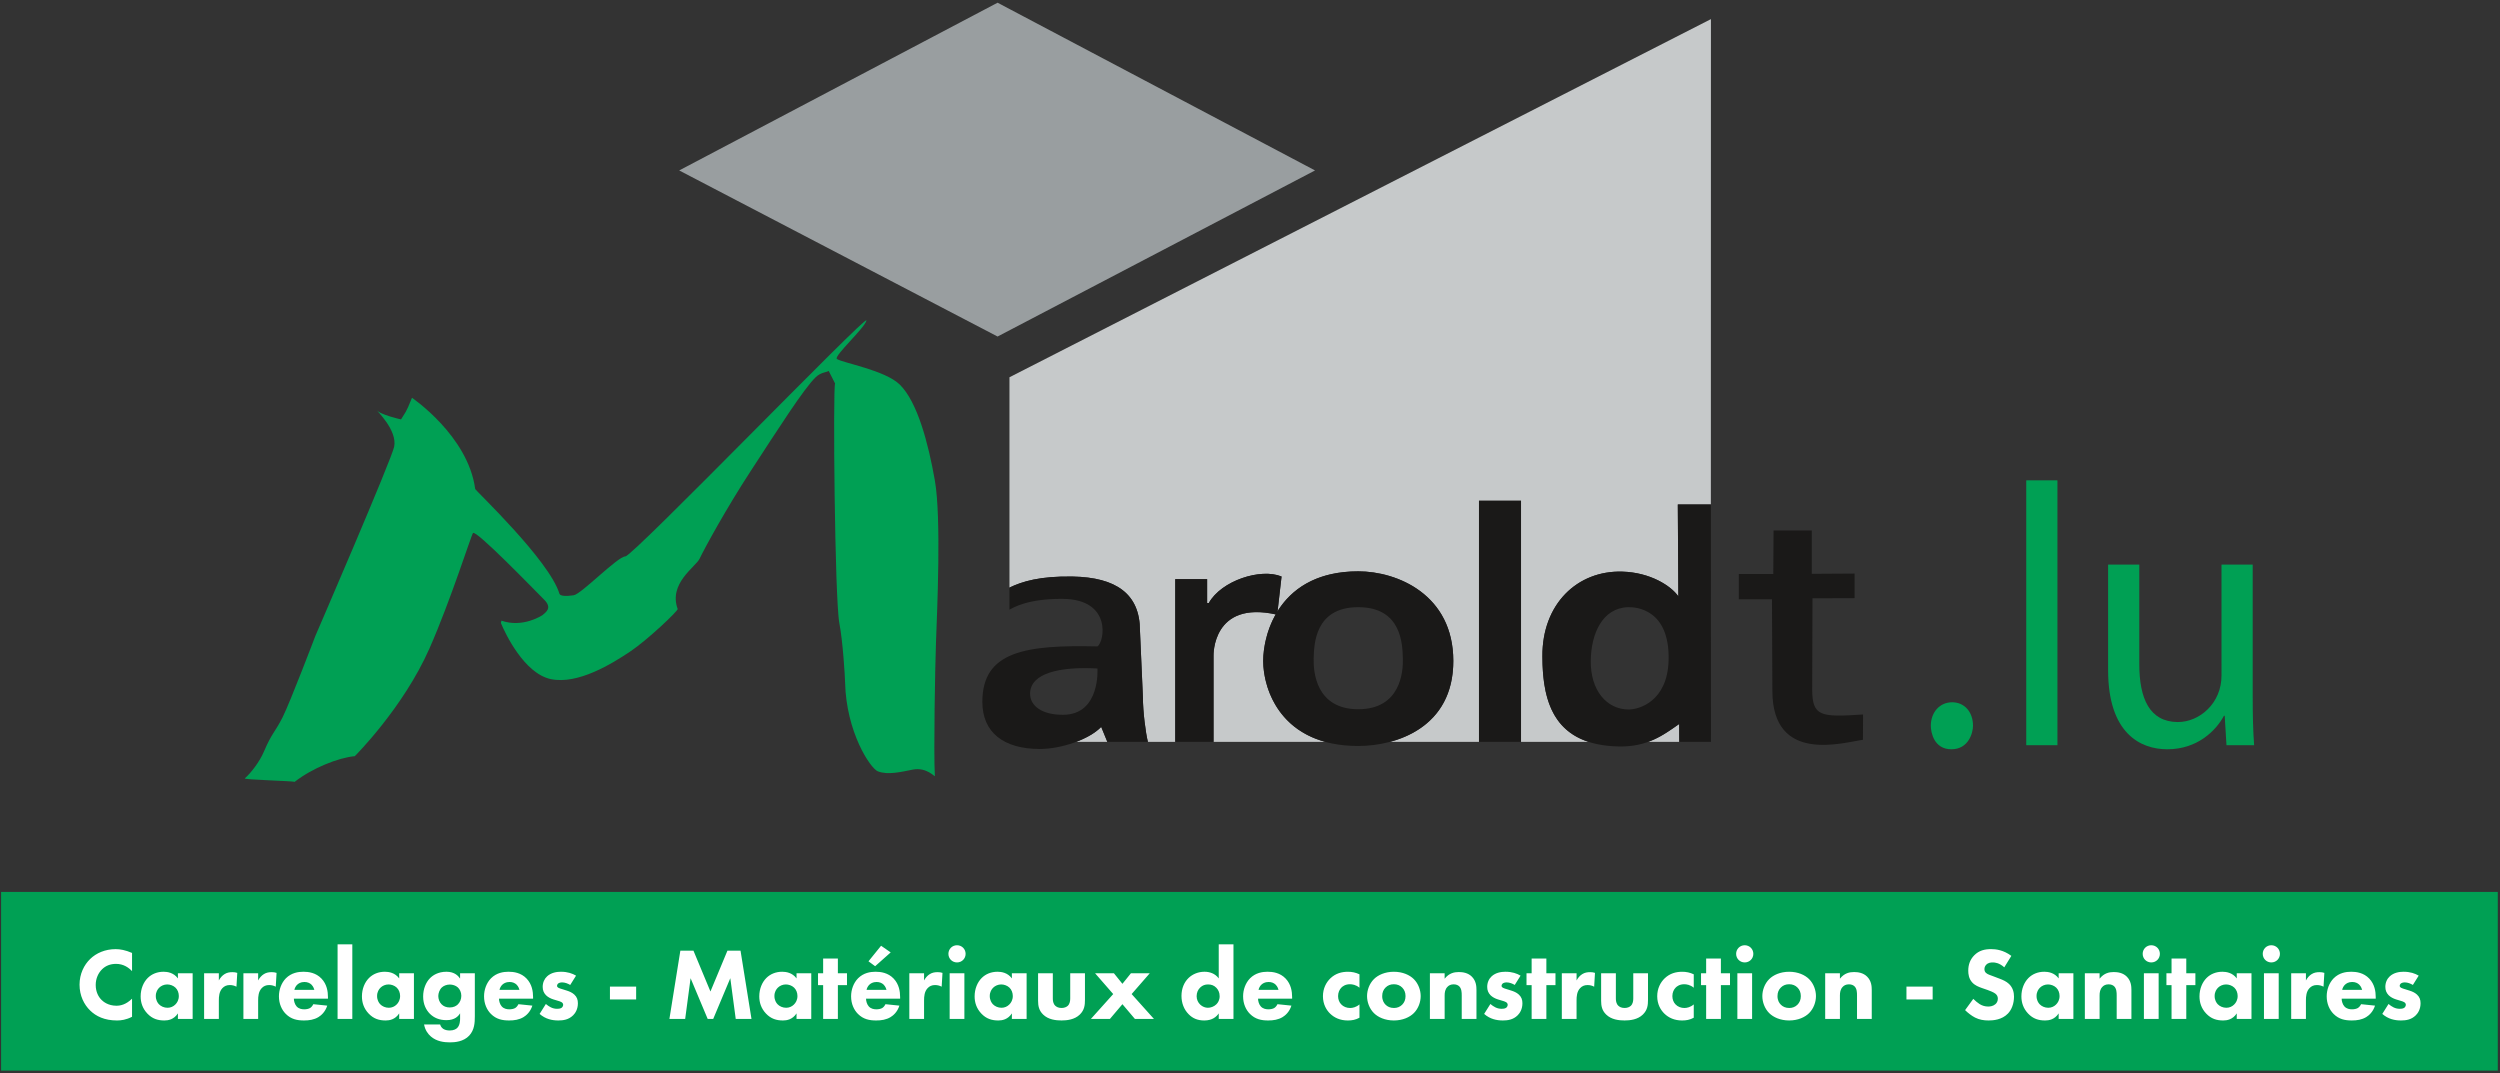
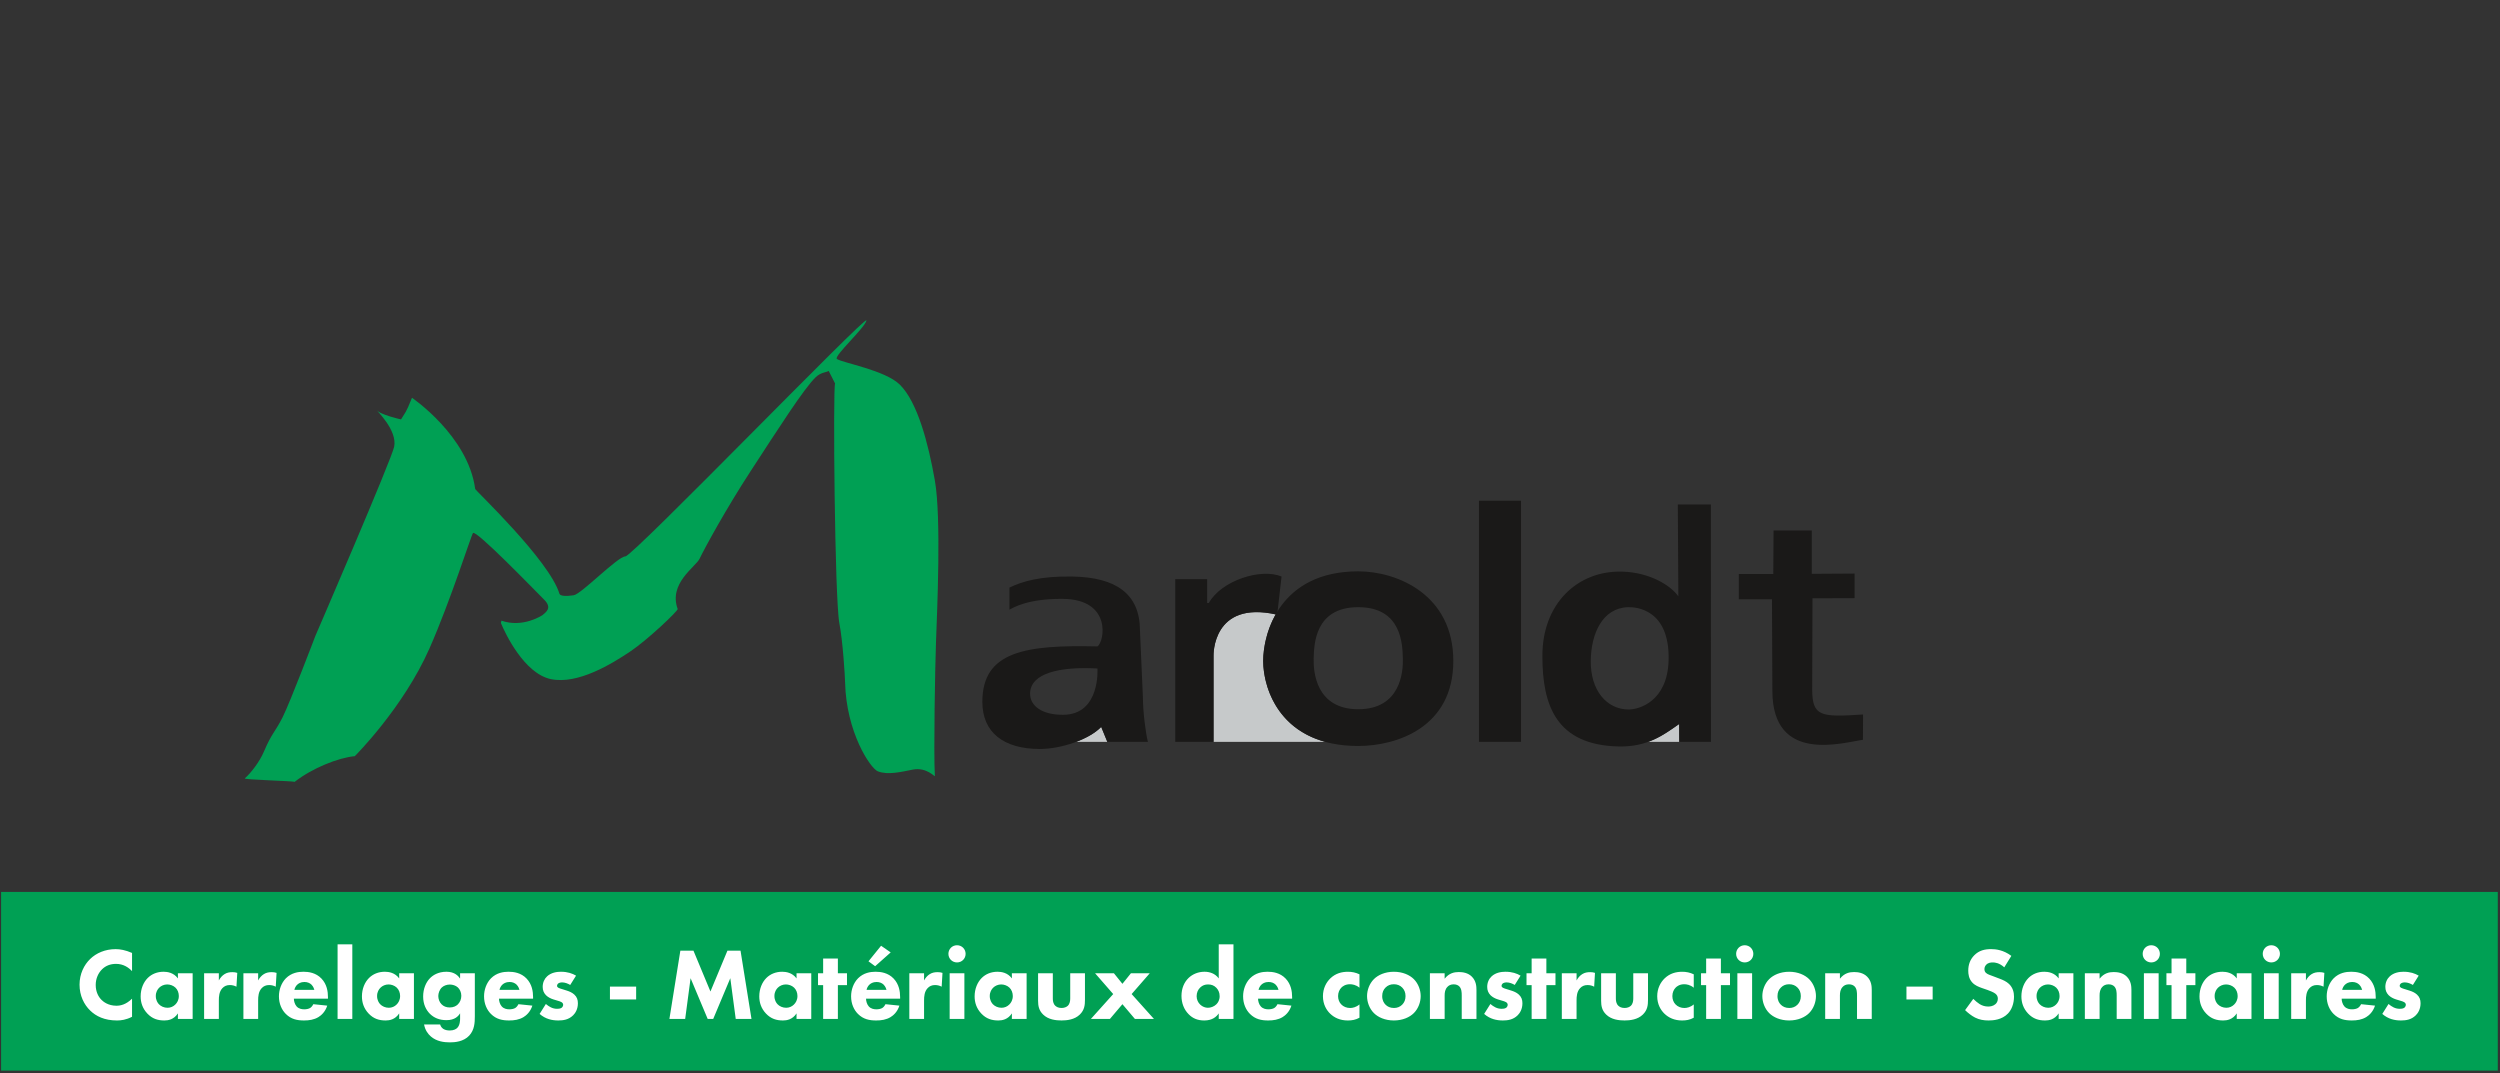
<svg xmlns="http://www.w3.org/2000/svg" viewBox="45 38 757 325">
  <rect x="45" y="38" width="757" height="325" fill="#333333" stroke="none" />
  <g fill="none" fill-rule="evenodd">
    <path fill="#00A054" d="M45.333 362.173h756V308.07h-756" />
    <path fill="#FFF" d="M84.984 345.882c-1.83.93-3.316 1.115-4.556 1.115-3.81 0-6.383-1.302-8.12-3.006-1.86-1.796-3.222-4.523-3.222-7.84 0-3.253 1.363-5.98 3.223-7.778 1.827-1.766 4.492-2.975 7.716-2.975 1.363 0 2.944.28 4.958 1.147v5.516c-1.054-1.116-2.634-2.2-4.834-2.2-1.736 0-3.13.557-4.215 1.61-1.147 1.117-1.952 2.79-1.952 4.773 0 2.14.867 3.658 1.797 4.556.434.433 1.92 1.734 4.462 1.734 1.24 0 2.913-.34 4.742-2.137v5.485zM93.2 337.08c-.466.465-1.024 1.27-1.024 2.51 0 1.24.527 2.046.93 2.48.62.65 1.58 1.084 2.634 1.084.9 0 1.735-.372 2.324-.96.59-.558 1.085-1.426 1.085-2.604 0-.99-.373-1.92-1.024-2.54-.68-.652-1.673-.962-2.48-.962-.96 0-1.858.403-2.447.992zm5.67-4.37h4.463v13.822H98.87v-1.674c-1.21 1.86-2.944 2.14-4.09 2.14-1.984 0-3.658-.497-5.176-2.108-1.457-1.55-2.014-3.347-2.014-5.176 0-2.324.867-4.307 2.138-5.578 1.21-1.21 2.882-1.89 4.804-1.89 1.177 0 3.067.278 4.338 2.014v-1.55zM106.804 332.71h4.463v2.17c.403-.775 1.022-1.488 1.735-1.922.744-.465 1.52-.59 2.386-.59.56 0 .96.063 1.457.218l-.248 4.184c-.59-.31-1.24-.496-2.014-.496-.96 0-1.674.34-2.232.93-.99 1.053-1.083 2.54-1.083 3.718v5.61h-4.463V332.71zM118.705 332.71h4.463v2.17c.403-.775 1.022-1.488 1.735-1.922.744-.465 1.52-.59 2.386-.59.558 0 .96.063 1.456.218l-.248 4.184c-.59-.31-1.24-.496-2.014-.496-.96 0-1.674.34-2.232.93-.99 1.053-1.084 2.54-1.084 3.718v5.61h-4.463V332.71zM140.182 337.73c-.03-.123-.248-.99-.898-1.61-.497-.466-1.21-.775-2.108-.775-1.147 0-1.828.465-2.263.898-.34.372-.65.868-.774 1.488h6.042zm4.122 2.667h-10.32c0 .743.28 1.735.837 2.354.682.745 1.612.87 2.294.87.65 0 1.333-.125 1.797-.404.064-.03.59-.37.962-1.147l4.215.434c-.62 1.952-1.86 2.975-2.665 3.47-1.333.806-2.82 1.023-4.37 1.023-2.077 0-3.905-.372-5.516-1.983-1.21-1.21-2.077-3.037-2.077-5.33 0-1.984.712-4.03 2.107-5.455 1.673-1.674 3.75-1.984 5.3-1.984 1.548 0 3.78.278 5.484 2.076 1.644 1.736 1.954 3.905 1.954 5.61v.465zM147.218 346.532h4.463V323.94h-4.462M160.204 337.08c-.465.465-1.023 1.27-1.023 2.51 0 1.24.528 2.046.93 2.48.62.65 1.58 1.084 2.635 1.084.9 0 1.735-.372 2.324-.96.588-.558 1.084-1.426 1.084-2.604 0-.99-.372-1.92-1.023-2.54-.68-.652-1.672-.962-2.478-.962-.96 0-1.86.403-2.448.992zm5.67-4.37h4.464v13.822h-4.463v-1.674c-1.21 1.86-2.944 2.14-4.09 2.14-1.984 0-3.658-.497-5.176-2.108-1.458-1.55-2.015-3.347-2.015-5.176 0-2.324.867-4.307 2.138-5.578 1.21-1.21 2.882-1.89 4.804-1.89 1.177 0 3.067.278 4.338 2.014v-1.55zM178.77 337.018c-.683.65-1.055 1.735-1.055 2.572 0 .9.34 1.83.96 2.48.62.65 1.458.99 2.51.99 1.18 0 1.954-.463 2.418-.898.683-.65 1.085-1.61 1.085-2.634 0-1.084-.464-1.983-1.053-2.54-.65-.59-1.612-.87-2.418-.87-.99 0-1.89.373-2.448.9zm5.546-4.308h4.463v12.985c0 1.952-.094 4.154-1.705 5.89-1.705 1.827-4.308 2.044-5.827 2.044-1.828 0-4.028-.28-5.764-1.768-.868-.743-1.766-1.92-2.076-3.656h4.865c.186.713.62 1.115.992 1.363.527.34 1.27.464 1.92.464 1.272 0 1.923-.465 2.233-.744.868-.836.898-2.293.898-2.882v-1.58c-.526.867-1.58 2.076-4.12 2.076-2.14 0-3.782-.68-5.053-1.952-1.115-1.147-2.014-2.82-2.014-5.207 0-2.355.867-4.308 2.044-5.516.837-.87 2.45-1.984 5.02-1.984 2.51 0 3.627 1.332 4.122 2.076v-1.612zM202.292 337.73c-.03-.123-.248-.99-.898-1.61-.497-.466-1.21-.775-2.108-.775-1.147 0-1.828.465-2.263.898-.34.372-.65.868-.774 1.488h6.042zm4.122 2.667h-10.32c0 .743.28 1.735.837 2.354.682.745 1.612.87 2.294.87.65 0 1.333-.125 1.797-.404.064-.03.59-.37.962-1.147l4.215.434c-.62 1.952-1.86 2.975-2.665 3.47-1.333.806-2.82 1.023-4.37 1.023-2.077 0-3.905-.372-5.516-1.983-1.21-1.21-2.077-3.037-2.077-5.33 0-1.984.712-4.03 2.107-5.455 1.673-1.674 3.75-1.984 5.3-1.984 1.548 0 3.78.278 5.484 2.076 1.644 1.736 1.954 3.905 1.954 5.61v.465zM217.664 336.243c-.682-.403-1.58-.774-2.448-.774-.465 0-.992.123-1.27.4-.156.156-.28.404-.28.62 0 .31.217.497.434.62.31.187.775.28 1.333.466l1.177.372c.775.248 1.58.558 2.294 1.208.805.744 1.084 1.58 1.084 2.635 0 1.83-.805 3.007-1.425 3.627-1.364 1.363-3.037 1.58-4.494 1.58-1.86 0-3.875-.403-5.672-1.983l1.89-3.006c.434.372 1.054.805 1.52 1.022.62.31 1.27.434 1.858.434.28 0 .992 0 1.395-.31.28-.217.466-.557.466-.898 0-.248-.093-.56-.496-.806-.31-.186-.713-.31-1.364-.496l-1.115-.34c-.805-.25-1.642-.683-2.23-1.27-.652-.684-.992-1.458-.992-2.512 0-1.333.526-2.448 1.332-3.192 1.24-1.147 2.913-1.395 4.184-1.395 2.046 0 3.47.527 4.587 1.178l-1.766 2.82zM229.69 340.643h7.934v-3.904h-7.934M247.696 346.532l3.316-20.67h3.967l5.143 12.364 5.144-12.365h3.967l3.317 20.672h-4.772l-1.643-12.334-5.175 12.334h-1.674l-5.175-12.334-1.642 12.334M280.517 337.08c-.465.465-1.023 1.27-1.023 2.51 0 1.24.527 2.046.93 2.48.62.65 1.58 1.084 2.634 1.084.9 0 1.735-.372 2.324-.96.59-.558 1.085-1.426 1.085-2.604 0-.99-.372-1.92-1.023-2.54-.68-.652-1.673-.962-2.48-.962-.96 0-1.858.403-2.447.992zm5.67-4.37h4.464v13.822h-4.462v-1.674c-1.21 1.86-2.944 2.14-4.09 2.14-1.984 0-3.658-.497-5.176-2.108-1.457-1.55-2.014-3.347-2.014-5.176 0-2.324.867-4.307 2.138-5.578 1.21-1.21 2.882-1.89 4.804-1.89 1.177 0 3.067.278 4.338 2.014v-1.55zM298.71 336.305v10.227h-4.463v-10.227h-1.55v-3.595h1.55v-4.463h4.463v4.463h2.758v3.595M314.702 326.388l-4.71 4.184-2.016-1.488 3.813-4.71 2.91 2.014zm-1.272 11.343c-.03-.123-.248-.99-.897-1.61-.497-.466-1.21-.775-2.108-.775-1.147 0-1.83.464-2.262.898-.34.372-.65.868-.774 1.488h6.04zm4.123 2.666h-10.32c0 .743.28 1.736.837 2.355.682.745 1.61.87 2.293.87.65 0 1.332-.125 1.798-.404.063-.03.59-.37.96-1.147l4.216.434c-.62 1.952-1.86 2.974-2.666 3.47-1.332.806-2.82 1.023-4.37 1.023-2.076 0-3.904-.372-5.516-1.984-1.207-1.208-2.075-3.037-2.075-5.33 0-1.983.712-4.03 2.106-5.454 1.674-1.675 3.75-1.985 5.3-1.985 1.548 0 3.78.28 5.485 2.077 1.643 1.735 1.952 3.904 1.952 5.61v.464zM320.343 332.71h4.463v2.17c.403-.775 1.022-1.488 1.735-1.922.745-.465 1.52-.59 2.387-.59.56 0 .96.063 1.457.218l-.248 4.184c-.59-.31-1.24-.496-2.014-.496-.96 0-1.674.34-2.232.93-.99 1.053-1.084 2.54-1.084 3.718v5.61h-4.463V332.71zM332.554 346.532h4.462V332.71h-4.462v13.822zm2.23-22.313c1.458 0 2.605 1.146 2.605 2.602 0 1.457-1.148 2.603-2.605 2.603-1.456 0-2.603-1.146-2.603-2.603 0-1.456 1.147-2.603 2.603-2.603zM345.725 337.08c-.465.465-1.023 1.27-1.023 2.51 0 1.24.527 2.046.93 2.48.62.65 1.58 1.084 2.634 1.084.9 0 1.735-.372 2.324-.96.59-.558 1.085-1.426 1.085-2.604 0-.99-.372-1.92-1.023-2.54-.68-.652-1.673-.962-2.48-.962-.96 0-1.858.403-2.447.992zm5.67-4.37h4.464v13.822h-4.464v-1.674c-1.21 1.86-2.944 2.14-4.09 2.14-1.984 0-3.658-.497-5.176-2.108-1.457-1.55-2.014-3.347-2.014-5.176 0-2.324.867-4.307 2.138-5.578 1.21-1.21 2.882-1.89 4.804-1.89 1.177 0 3.067.278 4.338 2.014v-1.55zM363.794 332.71v7.624c0 .62.062 1.58.774 2.23.31.28.87.65 1.86.65.837 0 1.488-.277 1.89-.65.65-.62.744-1.55.744-2.23v-7.624h4.463v8.057c0 1.58-.155 3.068-1.55 4.432-1.58 1.55-3.905 1.797-5.547 1.797-1.704 0-3.998-.248-5.578-1.798-1.27-1.24-1.52-2.635-1.52-4.154v-8.336h4.464zM382.08 339.002l-5.485-6.292h5.702l2.572 3.192 2.57-3.192h5.703l-5.484 6.292 6.754 7.53h-5.764l-3.78-4.463-3.782 4.462h-5.764M408.424 337.018c-.65.62-1.085 1.52-1.085 2.634 0 1.023.433 1.922 1.084 2.54.682.653 1.55.962 2.324.962.837 0 1.83-.34 2.54-1.022.528-.496 1.024-1.333 1.024-2.48 0-1.177-.465-1.983-.992-2.54-.712-.745-1.55-1.024-2.51-1.024-.9 0-1.674.248-2.386.93zm10.072 9.514h-4.463v-1.674c-.682.993-1.92 2.14-4.37 2.14-2.045 0-3.532-.65-4.74-1.892-1.427-1.425-2.17-3.41-2.17-5.546 0-2.294.837-4.185 2.17-5.455 1.208-1.147 2.912-1.86 4.802-1.86 1.52 0 3.193.496 4.308 2.015v-10.32h4.463v22.592zM432.133 337.73c-.03-.123-.248-.99-.9-1.61-.495-.466-1.207-.775-2.107-.775-1.146 0-1.828.465-2.262.898-.34.372-.65.868-.775 1.488h6.043zm4.12 2.667h-10.318c0 .743.278 1.735.837 2.354.68.745 1.61.87 2.293.87.65 0 1.332-.125 1.797-.404.062-.03.588-.37.96-1.147l4.215.434c-.62 1.952-1.86 2.975-2.665 3.47-1.333.806-2.82 1.023-4.37 1.023-2.076 0-3.904-.372-5.515-1.983-1.21-1.21-2.077-3.037-2.077-5.33 0-1.984.713-4.03 2.107-5.455 1.674-1.674 3.75-1.984 5.3-1.984 1.55 0 3.78.278 5.485 2.076 1.643 1.736 1.952 3.905 1.952 5.61v.465zM456.648 337.08c-1.085-.9-2.2-1.054-2.913-1.054-1.395 0-2.232.682-2.54.992-.59.59-1.024 1.488-1.024 2.603 0 1.023.373 1.892.93 2.48.683.745 1.705 1.116 2.697 1.116.775 0 1.83-.217 2.85-1.084v4.028c-1.177.65-2.292.837-3.532.837-2.324 0-4.09-.837-5.362-2.076-1.053-1.022-2.168-2.758-2.168-5.268 0-2.355.99-4.215 2.292-5.454 1.55-1.457 3.378-1.952 5.27-1.952 1.208 0 2.323.216 3.5.774v4.06zM464.55 337.018c-.65.65-1.02 1.488-1.02 2.603 0 1.272.494 2.077 1.02 2.605.56.557 1.364.99 2.542.99.992 0 1.828-.34 2.48-.99.65-.65 1.022-1.488 1.022-2.604 0-1.114-.372-1.95-1.022-2.602-.652-.65-1.488-.992-2.51-.992-1.024 0-1.86.34-2.51.992m8.553 7.748c-1.24 1.24-3.348 2.23-6.044 2.23-2.696 0-4.802-.99-6.042-2.23-1.395-1.395-2.076-3.378-2.076-5.145 0-1.765.68-3.748 2.076-5.143 1.24-1.24 3.346-2.23 6.043-2.23s4.804.99 6.045 2.23c1.394 1.395 2.076 3.378 2.076 5.144 0 1.768-.68 3.75-2.075 5.146M477.972 332.71h4.463v1.643c1.363-1.736 2.974-2.015 4.276-2.015 1.21 0 2.79.217 3.968 1.394 1.302 1.302 1.395 2.945 1.395 4.06v8.74h-4.462v-7.097c0-.9-.03-2.045-.743-2.758-.34-.34-.9-.62-1.706-.62-.928 0-1.516.372-1.858.744-.743.744-.867 1.736-.867 2.635v7.097h-4.463V332.71zM503.664 336.243c-.683-.403-1.58-.774-2.448-.774-.465 0-.992.123-1.272.4-.154.156-.278.404-.278.62 0 .31.217.497.434.62.31.187.775.28 1.333.466l1.177.372c.775.248 1.58.558 2.293 1.208.806.744 1.085 1.58 1.085 2.635 0 1.83-.805 3.007-1.426 3.627-1.363 1.363-3.037 1.58-4.494 1.58-1.86 0-3.873-.403-5.67-1.983l1.89-3.006c.434.372 1.054.805 1.52 1.022.62.31 1.27.434 1.858.434.278 0 .99 0 1.394-.31.28-.217.465-.557.465-.898 0-.248-.092-.56-.496-.806-.31-.186-.714-.31-1.364-.496l-1.116-.34c-.806-.25-1.642-.683-2.23-1.27-.652-.684-.993-1.458-.993-2.512 0-1.333.527-2.448 1.333-3.192 1.24-1.147 2.913-1.395 4.184-1.395 2.045 0 3.47.527 4.586 1.178l-1.766 2.82zM513.24 336.305v10.227h-4.46v-10.227h-1.552v-3.595h1.55v-4.463h4.463v4.463H516v3.595M517.92 332.71h4.464v2.17c.402-.775 1.022-1.488 1.735-1.922.743-.465 1.518-.59 2.386-.59.558 0 .96.063 1.456.218l-.248 4.184c-.59-.31-1.24-.496-2.015-.496-.96 0-1.674.34-2.23.93-.993 1.053-1.086 2.54-1.086 3.718v5.61h-4.463V332.71zM534.285 332.71v7.624c0 .62.063 1.58.774 2.23.31.28.868.65 1.86.65.837 0 1.488-.277 1.89-.65.65-.62.745-1.55.745-2.23v-7.624h4.46v8.057c0 1.58-.154 3.068-1.548 4.432-1.58 1.55-3.905 1.797-5.547 1.797-1.704 0-3.998-.248-5.58-1.798-1.27-1.24-1.518-2.635-1.518-4.154v-8.336h4.464zM557.87 337.08c-1.085-.9-2.2-1.054-2.913-1.054-1.395 0-2.232.682-2.54.992-.59.59-1.024 1.488-1.024 2.603 0 1.023.372 1.892.93 2.48.682.745 1.704 1.116 2.696 1.116.774 0 1.828-.217 2.85-1.084v4.028c-1.178.65-2.293.837-3.533.837-2.324 0-4.09-.837-5.362-2.076-1.053-1.022-2.168-2.758-2.168-5.268 0-2.355.99-4.215 2.292-5.454 1.55-1.457 3.377-1.952 5.268-1.952 1.21 0 2.324.216 3.502.774v4.06zM566.084 336.305v10.227h-4.463v-10.227h-1.55v-3.595h1.55v-4.463h4.464v4.463h2.758v3.595M571.073 346.532h4.463V332.71h-4.463v13.822zm2.232-22.313c1.457 0 2.604 1.146 2.604 2.602 0 1.457-1.148 2.603-2.605 2.603-1.456 0-2.603-1.146-2.603-2.603 0-1.456 1.147-2.603 2.603-2.603zM584.245 337.018c-.65.65-1.022 1.488-1.022 2.603 0 1.272.495 2.077 1.022 2.605.558.557 1.363.99 2.54.99.993 0 1.83-.34 2.48-.99.65-.65 1.023-1.488 1.023-2.604 0-1.114-.372-1.95-1.022-2.602-.652-.65-1.488-.992-2.51-.992-1.024 0-1.86.34-2.51.992m8.553 7.748c-1.242 1.24-3.35 2.23-6.045 2.23-2.697 0-4.803-.99-6.043-2.23-1.395-1.395-2.076-3.378-2.076-5.145 0-1.765.68-3.748 2.076-5.143 1.24-1.24 3.346-2.23 6.043-2.23 2.696 0 4.803.99 6.044 2.23 1.393 1.395 2.075 3.378 2.075 5.144 0 1.768-.682 3.75-2.076 5.146M597.665 332.71h4.463v1.643c1.363-1.736 2.974-2.015 4.276-2.015 1.21 0 2.79.217 3.967 1.394 1.303 1.302 1.396 2.945 1.396 4.06v8.74h-4.462v-7.097c0-.9-.032-2.045-.744-2.758-.34-.34-.9-.62-1.706-.62-.93 0-1.517.372-1.86.744-.742.744-.866 1.736-.866 2.635v7.097h-4.463V332.71zM622.274 340.643h7.934v-3.904h-7.934M651.9 330.913c-1.548-1.395-2.88-1.488-3.47-1.488-.65 0-1.457.093-2.014.713-.31.31-.527.775-.527 1.302 0 .495.154.868.464 1.146.496.465 1.208.65 2.603 1.178l1.55.59c.898.34 2.014.805 2.82 1.58 1.21 1.146 1.518 2.634 1.518 3.842 0 2.14-.744 3.998-1.828 5.114-1.83 1.92-4.494 2.107-5.857 2.107-1.488 0-2.79-.217-4.09-.868-1.055-.528-2.264-1.488-3.038-2.263l2.48-3.41c.526.528 1.363 1.24 1.92 1.582.806.494 1.643.742 2.604.742.62 0 1.487-.124 2.17-.713.402-.342.743-.9.743-1.674 0-.682-.28-1.116-.714-1.487-.558-.466-1.828-.93-2.417-1.148l-1.706-.59c-.96-.34-2.076-.774-2.882-1.64-1.085-1.148-1.24-2.605-1.24-3.597 0-1.828.558-3.377 1.798-4.648 1.457-1.488 3.192-1.89 5.114-1.89 1.425 0 3.72.247 6.136 2.045l-2.14 3.47zM662.687 337.08c-.465.465-1.022 1.27-1.022 2.51 0 1.24.526 2.046.93 2.48.618.65 1.58 1.084 2.633 1.084.898 0 1.735-.372 2.324-.96.59-.558 1.085-1.426 1.085-2.604 0-.99-.372-1.92-1.022-2.54-.682-.652-1.674-.962-2.48-.962-.96 0-1.86.403-2.448.992zm5.67-4.37h4.464v13.822h-4.462v-1.674c-1.208 1.86-2.943 2.14-4.09 2.14-1.984 0-3.657-.497-5.176-2.108-1.457-1.55-2.014-3.347-2.014-5.176 0-2.324.868-4.307 2.138-5.578 1.208-1.21 2.882-1.89 4.803-1.89 1.177 0 3.067.278 4.338 2.014v-1.55zM676.293 332.71h4.463v1.643c1.363-1.736 2.974-2.015 4.276-2.015 1.21 0 2.79.217 3.967 1.394 1.3 1.302 1.394 2.945 1.394 4.06v8.74h-4.462v-7.097c0-.9-.032-2.045-.744-2.758-.34-.34-.9-.62-1.705-.62-.93 0-1.518.372-1.86.744-.743.744-.867 1.736-.867 2.635v7.097h-4.463V332.71zM694.175 346.532h4.463V332.71h-4.463v13.822zm2.232-22.313c1.457 0 2.603 1.146 2.603 2.602 0 1.457-1.146 2.603-2.603 2.603-1.456 0-2.603-1.146-2.603-2.603 0-1.456 1.147-2.603 2.603-2.603zM707.006 336.305v10.227h-4.463v-10.227h-1.55v-3.595h1.55v-4.463h4.463v4.463h2.758v3.595M716.614 337.08c-.465.465-1.022 1.27-1.022 2.51 0 1.24.526 2.046.93 2.48.618.65 1.58 1.084 2.633 1.084.898 0 1.735-.372 2.324-.96.588-.558 1.084-1.426 1.084-2.604 0-.99-.372-1.92-1.022-2.54-.683-.652-1.674-.962-2.48-.962-.96 0-1.86.403-2.448.992zm5.67-4.37h4.464v13.822h-4.463v-1.674c-1.208 1.86-2.943 2.14-4.09 2.14-1.984 0-3.657-.497-5.176-2.108-1.458-1.55-2.015-3.347-2.015-5.176 0-2.324.868-4.307 2.138-5.578 1.208-1.21 2.882-1.89 4.803-1.89 1.178 0 3.068.278 4.34 2.014v-1.55zM730.53 346.532h4.462V332.71h-4.463v13.822zm2.23-22.313c1.458 0 2.605 1.146 2.605 2.602 0 1.457-1.147 2.603-2.604 2.603-1.455 0-2.6-1.146-2.6-2.603 0-1.456 1.145-2.603 2.6-2.603zM738.774 332.71h4.463v2.17c.402-.775 1.022-1.488 1.735-1.922.744-.465 1.52-.59 2.387-.59.557 0 .96.063 1.455.218l-.248 4.184c-.59-.31-1.24-.496-2.015-.496-.96 0-1.673.34-2.23.93-.992 1.053-1.085 2.54-1.085 3.718v5.61h-4.463V332.71zM760.25 337.73c-.03-.123-.248-.99-.898-1.61-.497-.466-1.21-.775-2.108-.775-1.146 0-1.83.465-2.263.898-.34.372-.65.868-.773 1.488h6.043zm4.122 2.667h-10.32c0 .743.28 1.735.837 2.354.68.745 1.61.87 2.292.87.65 0 1.333-.125 1.797-.404.06-.03.588-.37.96-1.147l4.215.434c-.62 1.952-1.86 2.975-2.666 3.47-1.333.806-2.82 1.023-4.37 1.023-2.076 0-3.905-.372-5.516-1.983-1.208-1.21-2.077-3.037-2.077-5.33 0-1.984.713-4.03 2.108-5.455 1.674-1.674 3.75-1.984 5.3-1.984 1.548 0 3.78.278 5.484 2.076 1.642 1.736 1.952 3.905 1.952 5.61v.465zM775.623 336.243c-.683-.403-1.58-.774-2.448-.774-.465 0-.992.123-1.272.4-.154.156-.278.404-.278.62 0 .31.217.497.434.62.308.187.774.28 1.332.466l1.177.372c.774.248 1.58.558 2.292 1.208.806.744 1.085 1.58 1.085 2.635 0 1.83-.805 3.007-1.426 3.627-1.362 1.363-3.036 1.58-4.493 1.58-1.86 0-3.873-.403-5.67-1.983l1.89-3.006c.434.372 1.054.805 1.52 1.022.62.31 1.27.434 1.858.434.278 0 .99 0 1.394-.31.28-.217.464-.557.464-.898 0-.248-.092-.56-.496-.806-.31-.186-.713-.31-1.363-.496l-1.116-.34c-.807-.25-1.643-.683-2.232-1.27-.65-.684-.992-1.458-.992-2.512 0-1.333.527-2.448 1.333-3.192 1.238-1.147 2.912-1.395 4.183-1.395 2.045 0 3.47.527 4.586 1.178l-1.767 2.82z" />
  </g>
  <path fill="#C6C9CA" fill-rule="evenodd" d="M427.495 238.145c0-3.636.925-9.06 3.78-14.105-19.26-4.203-18.818 12.465-18.818 12.465v26.14h33.856c-15.017-4.08-18.818-17.3-18.818-24.5M370.83 262.645h9.474l-1.86-4.548c-1.684 1.782-4.468 3.366-7.614 4.548M544.034 262.645h9.45l-.03-5.43c-2.743 1.93-5.648 4.07-9.42 5.43" />
-   <path fill="#C6C9CA" fill-rule="evenodd" d="M350.664 152.236v63.688c3.795-1.843 9.28-3.537 19.194-3.346 13.006.248 20.326 5.198 20.326 16.354l.887 20.118c0 4.457.848 10.978 1.516 13.596h8.28V213.37h9.653v7.23h.5c3.773-6.77 15.71-10.66 22.037-8.034l-1.203 10.503c4.033-6.47 11.43-12.07 24.425-12.07 11.83 0 28.786 7.07 28.786 27.146 0 14.984-9.524 21.936-19.216 24.5h26.986v-73.024h12.728v73.024h20.475c-11.277-3.628-14.002-13.906-14.002-25.885-.106-15.906 10.61-26.054 24.164-25.674 8.494.24 14.777 4.29 17.002 7.49l-.165-27.828h10.013l.02-146.96-212.41 108.448z" />
-   <path fill="#999EA0" fill-rule="evenodd" d="M443.192 89.61L347.065 139.9 250.657 89.61l96.408-50.79" />
-   <path fill="#00A054" fill-rule="evenodd" d="M727.116 248.73c0 5.646.107 10.616.43 14.91h-8.37l-.537-8.922h-.214c-2.362 4.402-7.942 10.163-17.17 10.163-8.155 0-17.92-4.854-17.92-23.946V208.97h9.442v30.158c0 10.392 3.11 17.42 11.588 17.508 6.534.067 13.397-5.63 13.308-14.232V208.97h9.442v39.76zM658.547 263.64h9.445v-80.2h-9.445M629.653 257.767c0-4.067 2.686-7.118 6.44-7.118 3.756 0 6.332 2.937 6.332 7.117 0 2.033-1.29 7.115-6.545 7.115-5.256 0-6.227-5.082-6.227-7.115" />
  <path fill="#1A1918" fill-rule="evenodd" d="M593.608 198.624v13.132l12.962-.082v7.45l-12.748.04-.09 27.697c.06 8.09 2.56 8.34 15.406 7.483l-.043 7.67c-5.844.77-27.422 7.48-27.422-14.838l-.123-27.717h-10.04v-7.66h10.44l.085-13.174h11.573zM537.966 221.855c-7.746.257-11.155 7.957-11.28 16.117-.142 9.14 4.854 14.82 11.442 14.863 3.25.02 11.788-2.51 12.122-14.863.418-15.486-9.83-16.195-12.284-16.117zm25.087-31.107l.02 71.897h-9.588l-.03-5.43c-4.548 3.198-9.515 6.985-18.185 6.818-19.107-.368-23.232-12.533-23.232-27.273-.106-15.907 10.61-26.055 24.163-25.675 8.495.24 14.78 4.29 17.003 7.49l-.164-27.827h10.013zM492.836 262.645h12.728v-73.023h-12.728M442.777 237.43c.127-4.228.284-15.576 13.504-15.576 13.22 0 13.38 11.347 13.504 15.576.122 3.953-.677 15.325-13.5 15.325-12.825 0-13.626-11.37-13.507-15.325M456.28 211c-23.665 0-28.785 18.56-28.785 27.145 0 8.587 5.395 25.737 28.784 25.737 11.692 0 28.786-5.66 28.786-25.737 0-20.075-16.956-27.145-28.787-27.145" />
  <path fill="#1A1918" fill-rule="evenodd" d="M410.52 213.37v7.228h.5c3.772-6.77 15.71-10.66 22.037-8.033l-1.326 11.567c-19.735-4.575-19.274 12.374-19.274 12.374v26.14h-11.59v-49.278h9.653zM377.308 240.42c-11.363-.63-20.397 1.39-20.397 7.64 0 3.78 3.73 6.42 10.046 6.38 11.315-.073 10.35-14.02 10.35-14.02h.002zm13.762 8.63c0 4.457.848 10.978 1.517 13.596h-12.282l-1.86-4.548c-3.575 3.783-12.085 6.694-18.563 6.694-11.05 0-17.425-5.05-17.425-14.27 0-15.292 13.005-17.298 34.85-16.79 2.145-1.394 4.423-14.273-10.48-14.395-10.872-.093-15.228 2.8-16.163 3.28v-6.694c3.796-1.842 9.28-3.536 19.194-3.345 13.007.248 20.325 5.198 20.325 16.354l.887 20.118z" />
  <path fill="#00A054" fill-rule="evenodd" d="M119.128 273.69c1.842-1.615 4.455-4.97 5.8-8.137 2.405-5.656 3.312-5.75 5.635-10.343 2.315-4.6 9.94-24.677 9.94-24.677s23.124-53.488 23.86-57.31c.955-4.96-5.267-10.837-5.425-11.166.98 1.513 7.497 2.94 7.497 2.94 1.405-2.39 1.324-1.595 3.314-6.546 0 0 16.983 11.498 19.135 27.597.067.47 22.45 21.578 25.516 31.748.214.697 1.994.796 4.315.447 2.32-.355 13.335-11.768 15.657-11.768 2.205 0 73.317-73.58 72.99-71.458-.33 2.12-10.025 10.874-8.945 11.67 1.592 1.177 14.563 3.364 19.055 7.787 5.302 5.216 8.617 17.685 10.602 29.008 1.994 11.323.68 39.57.338 49.175-.253 6.9-.748 32.987-.338 40.328.022.378-2.473-2.786-6.706-1.946-3.562.71-7.514 1.68-10.525.53-2.32-.882-9.61-11.94-9.944-26.88-.042-1.92-.685-12.53-1.738-17.957-1.41-7.257-1.972-71.45-1.296-72.612l-1.94-3.8c-.743.436-2.4.436-3.887 1.855-3.585 3.4-11.7 16.14-19.97 28.83-7.11 10.906-13.636 22.83-15.24 26.183-1.2 2.486-9.45 7.423-6.632 15.21.186.52-9.116 9.374-14.414 12.912-5.303 3.534-15.746 10.082-24.03 8.315-7.976-1.705-13.736-13.686-15.08-16.984l.167-.707c6.548 2.3 12.43-1.68 12.43-1.68.996-.884 3.064-2.124.49-4.687-3.25-3.248-20.625-21.23-21.537-20.164-.522.605-6.737 20.33-13.174 34.932-7.956 18.04-22.62 32.635-22.62 32.635-4.967.443-12.898 3.623-18.223 7.783-.248-.276-15.557-.644-15.08-1.062" />
</svg>